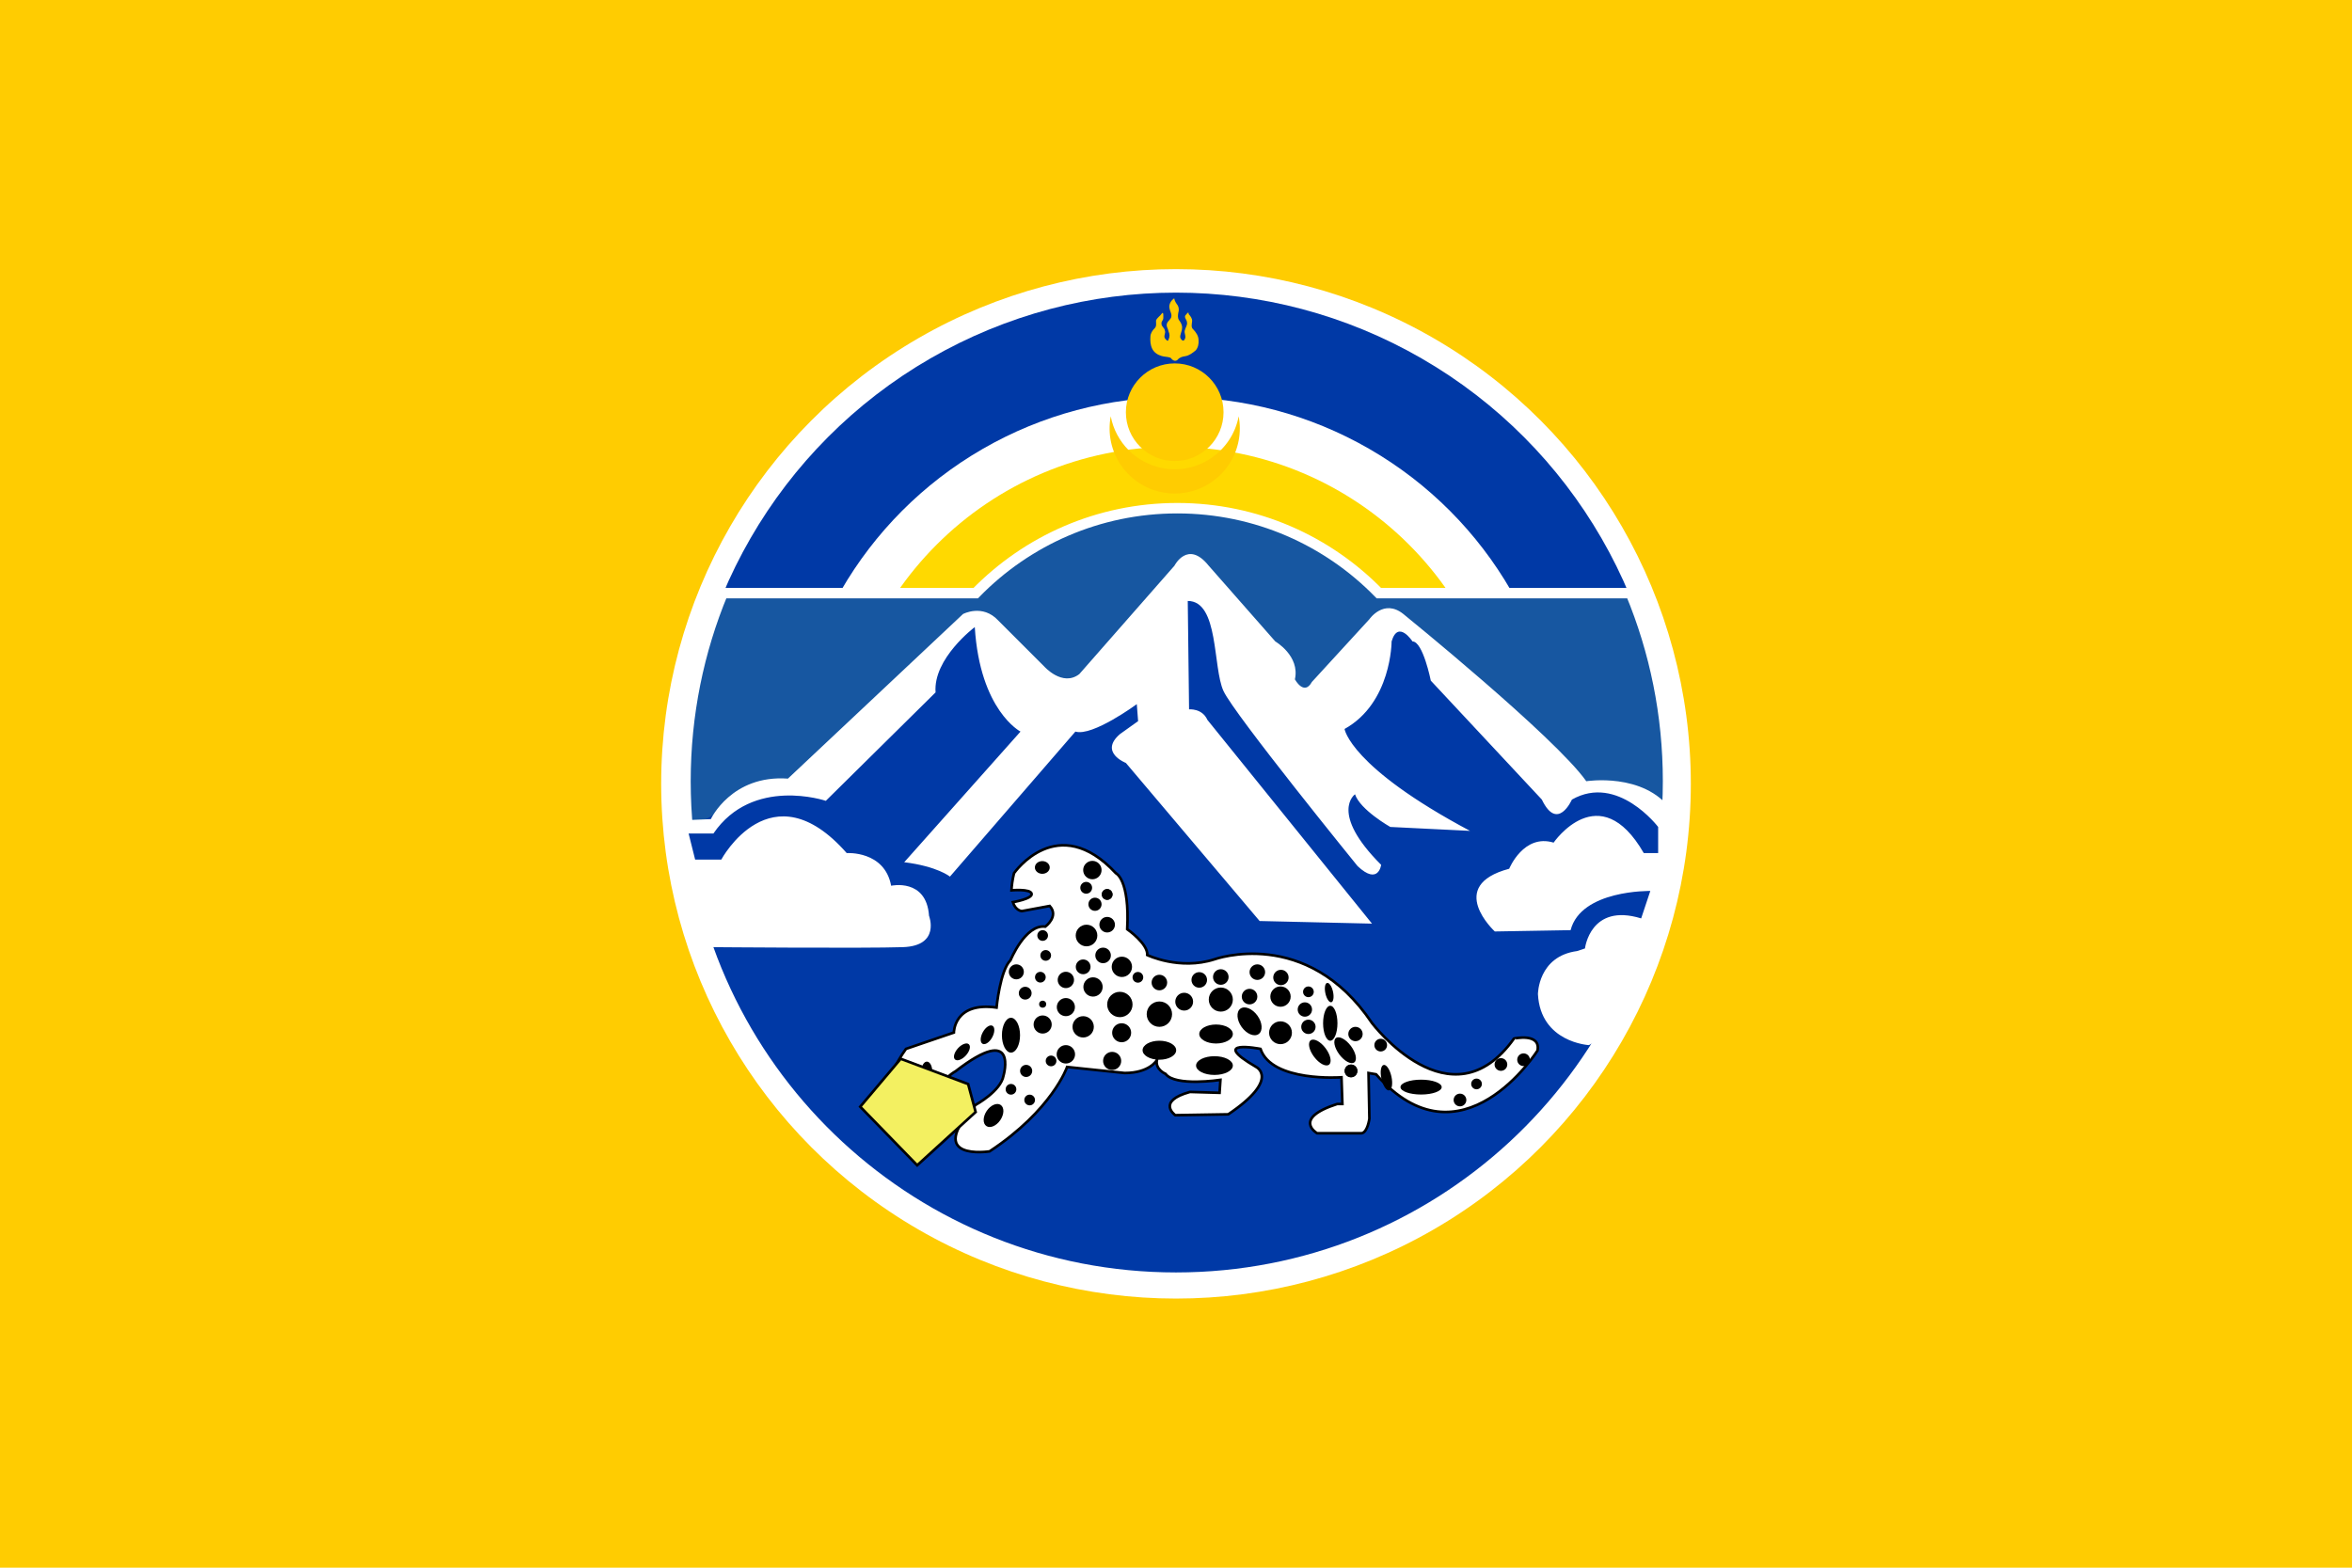
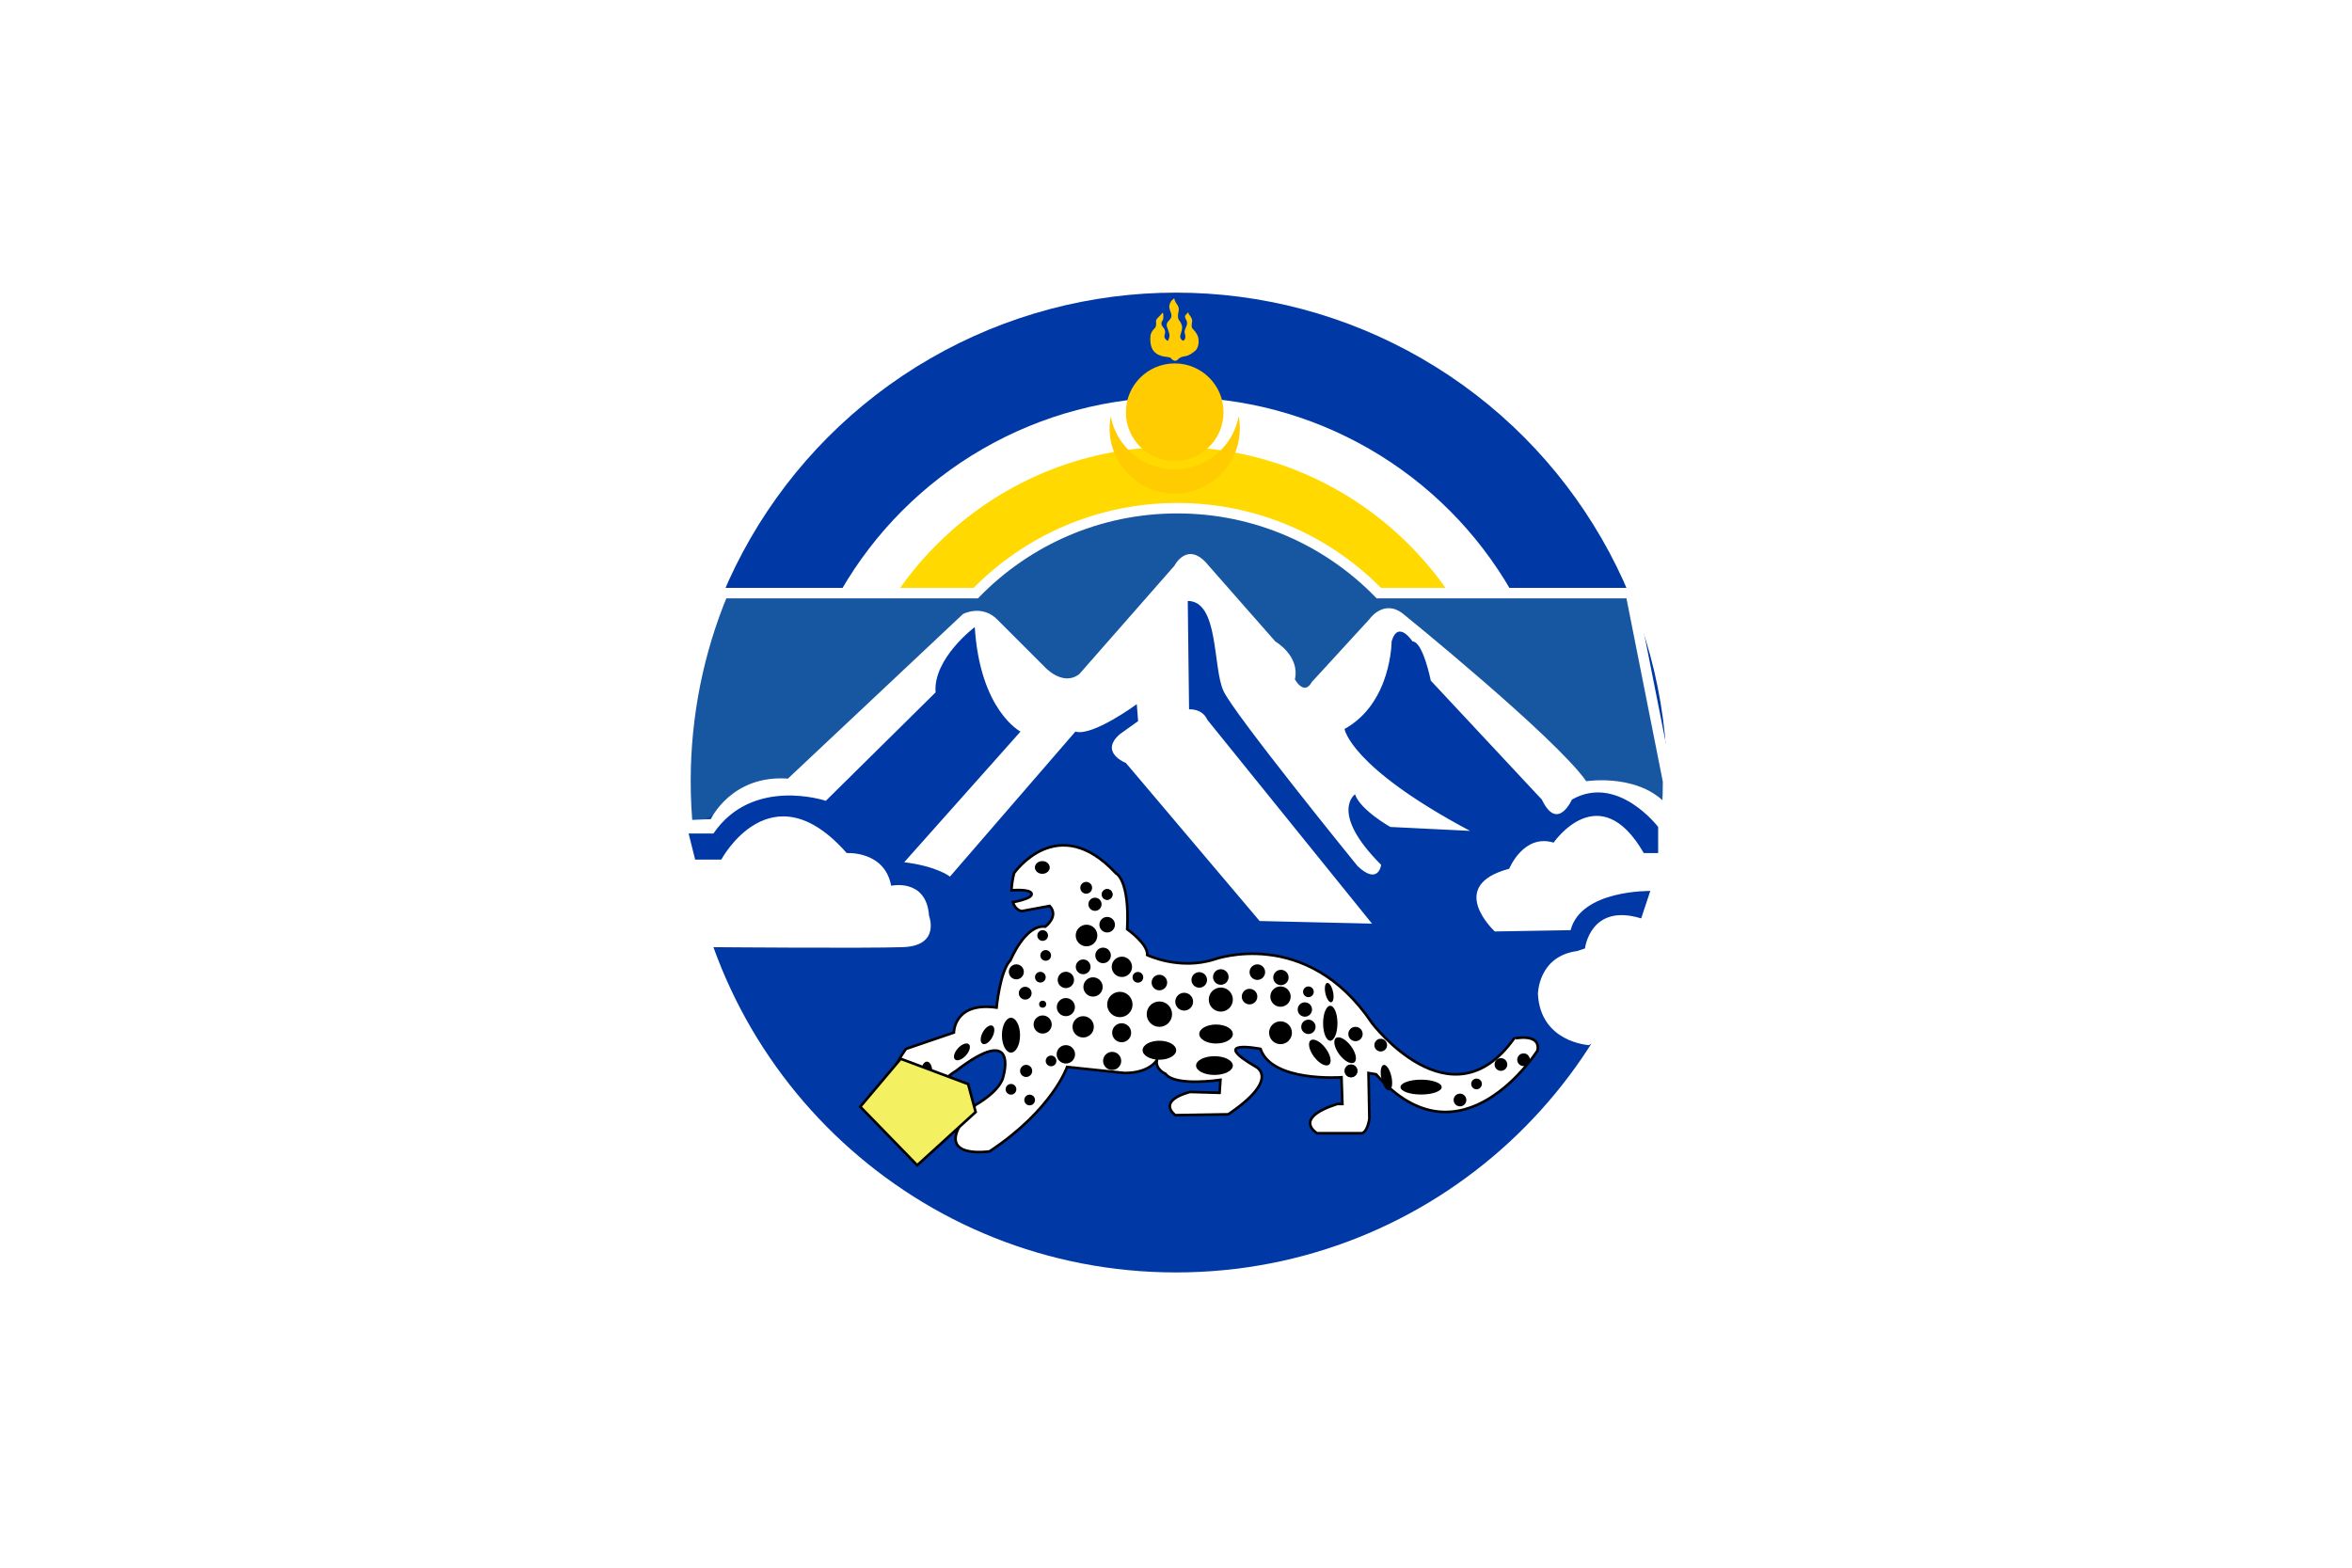
<svg xmlns="http://www.w3.org/2000/svg" version="1.1" id="图层_1" x="0px" y="0px" width="900px" height="600px" viewBox="0 0 900 600" enable-background="new 0 0 900 600" xml:space="preserve">
-   <rect fill="#FFCC01" width="900" height="600" />
  <g>
    <circle fill="#FFFFFF" cx="450" cy="300" r="197" />
    <circle fill="#0039A6" cx="450" cy="300" r="188" />
    <circle fill="#FFFFFF" cx="450" cy="300" r="148" />
    <circle fill="#FFD900" cx="448.786" cy="298.786" r="127.786" />
  </g>
  <g>
    <g>
      <path fill="#FFCC01" d="M425.028,159.329c-2.563,13.518,6.317,26.555,19.836,29.118s26.557-6.318,29.119-19.837    c0.582-3.066,0.582-6.215,0-9.281c-2.563,13.518-15.601,22.4-29.119,19.837C434.804,177.259,426.935,169.39,425.028,159.329" />
      <circle fill="#FFCC01" cx="449.506" cy="157.772" r="18.685" />
      <path fill="#FFCC01" d="M449.318,114.173c0.143,1.057,0.771,1.918,1.373,2.756c0.461,0.858,0.481,1.871,0.184,2.787    c-0.143,0.948-0.309,2.026,0.318,2.849c0.668,0.896,1.295,1.951,1.116,3.118c-0.021,1.212-0.832,2.336-0.681,3.536    c0.313,0.796,1.229,1.815,1.741,0.55c0.646-1.026-0.314-2.167-0.025-3.257c0.202-1.078,1.088-1.993,0.859-3.159    c-0.021-1.025-1.448-1.994-0.342-2.953c0.391-0.447,1.035-1.348,0.979-0.206c0.66,0.784,1.432,1.669,1.323,2.776    c-0.098,1.093-0.523,2.353,0.502,3.16c1.043,1.102,1.956,2.481,1.97,4.054c0.117,1.366-0.174,2.824-1.075,3.888    c-1.187,0.984-2.469,2.007-4.03,2.254c-1.116,0.163-2.211,0.463-2.938,1.398c-1.025,0.852-2.044,0.028-2.678-0.8    c-1.097-0.435-2.326-0.316-3.445-0.684c-1.483-0.424-2.893-1.35-3.576-2.772c-0.704-1.418-0.794-3.063-0.69-4.619    c0.031-1.25,0.739-2.351,1.608-3.202c0.858-0.758,0.509-1.992,0.547-2.987c0.432-1.123,1.598-1.699,2.23-2.684    c0.744-0.917,0.534,1.303,0.553,1.764c0.033,0.809-0.858,1.31-0.684,2.133c-0.097,1.067,1.161,1.586,1.269,2.6    c0.46,1.015-0.596,2.106,0.063,3.045c0.342,0.462,1.243,1.554,1.349,0.354c0.536-0.934,0.467-2.02,0.028-2.979    c-0.165-1.074-1.079-2.076-0.583-3.181c0.374-1,1.575-1.516,1.65-2.666c0.152-1.054-0.564-1.959-0.703-2.977    c-0.304-1.146,0.218-2.505,1.085-3.294C448.845,114.568,449.054,114.334,449.318,114.173z" />
    </g>
  </g>
  <g>
-     <path fill="#1757A1" stroke="#FFFFFF" stroke-width="4" stroke-miterlimit="10" d="M638.29,299c0,103.83-84.17,188-188,188   c-103.82,0-187.99-84.17-187.99-188c0-25.51,5.08-49.83,14.28-72h96.8c19.57-20.05,46.89-32.5,77.12-32.5   c30.23,0,57.55,12.45,77.11,32.5h96.397C633.21,249.17,638.29,273.49,638.29,299z" />
+     <path fill="#1757A1" stroke="#FFFFFF" stroke-width="4" stroke-miterlimit="10" d="M638.29,299c0,103.83-84.17,188-188,188   c-103.82,0-187.99-84.17-187.99-188c0-25.51,5.08-49.83,14.28-72h96.8c19.57-20.05,46.89-32.5,77.12-32.5   c30.23,0,57.55,12.45,77.11,32.5h96.397z" />
    <path fill="#0039A6" d="M636.82,314.77h0.527c-8.01,96.45-88.83,172.23-187.35,172.23c-98.52,0-179.34-75.78-187.35-172.23h5.27   l23.361-13.27l13.64-2.5l20.71-12.5l26.28-24.5l10.6-15l9.6-9.5l6.57,4l4.55,15l8.59,10.5l13.13,3.5l17.18-4l16.16-6l8.59-10.5   l3.54-17.5l1.812-10.5l11.329,3.5l22.73,28.5l12.63,13h12.63l10.103-9l5.06-11.5l8.58-6l7.08-0.5l6.06,6l6.063,7.5l9.6,10.5   l8.08,5.5l11.12,12l11.109,11l7.58,8.5c0,0,28.289-0.5,35.369,10.5C637.74,312.1,637.55,313.22,636.82,314.77z" />
    <path fill="#FFFFFF" d="M390.5,280c0,0-15.5-8-17.5-40c0,0-16,12-15,25l-42,41.5c0,0-28-9.5-43,12.5h-9.5l2.5,10h10   c0,0,19-35.5,48-2.5c0,0,14.5-1,17,12.5c0,0,13.5-3,14.5,11.5c0,0,4.5,11.5-10,12s-73,0-73,0S259,326.5,260,314l12-0.5   c0,0,7.955-17.039,29.5-15.5l67-63c0,0,7.5-4,13.5,2.5l17.5,17.5c0,0,7,8,13.5,3l36.416-41.5c0,0,5.084-10,13.084,0l25.5,29   c0,0,9.5,5.5,7.5,14.5c0,0,3.5,6.5,6.5,1l22-24c0,0,5.5-8,13-2c0,0,58,47,70,64c0,0,22-3.5,32.5,11c0,0-3,76-31.5,90   c0,0-18.5-1-19.5-19.5c0,0,0-14.5,15-16.5l3-1c0,0,2-17.5,21.5-11.5l3.5-10.5c0,0-26.5-0.5-30.5,15l-29,0.5c0,0-19-17.5,5.5-24   c0,0,5.5-13.5,17-10c0,0,17.5-25.5,34.5,4h5.5v-10c0,0-15.5-20.444-33-10.473c0,0-5.5,12.528-11.5,0L547.5,260.5c0,0-3-15-7-15   c0,0-5.5-8.5-8,0c0,0,0,23.5-18,33.5c0,0,2,14.5,48,39l-30.5-1.5c0,0-11.5-6.5-13.5-12.5c0,0-10,7,10,27c0,0-1,8-9,0.5   c0,0-47.119-58-51.311-67c-4.19-9-1.689-34.5-13.689-34.5l0.5,41.5c0,0,5-0.5,7,4l63,78l-43-1L430.82,292c0,0-10.32-4-2.32-11l7-5   l-0.5-6.5c0,0-17,12.5-23.5,10.5l-48,55.5c0,0-4.796-3.938-17.5-5.5L390.5,280z" />
  </g>
  <g>
    <path fill="#FFFFFF" stroke="#000000" stroke-miterlimit="10" d="M588.33,402.1c0,0-29.21,46.16-61.771,9.07l-2.89-0.5l0.33,17.46   c0,0-0.67,5.271-3,5.602h-17c0,0-9.67-5.602,7.67-11.199h2l-0.34-10.222c0,0-26.66,1.979-31-10.868c0,0-20.33-3.961-1.66,6.92   c0,0,9.33,4.608-10.67,18.119l-20.28,0.329c0,0-7.39-5.271,5.61-8.891l11.34,0.33l0.33-4.95c0,0-17.33,2.643-21-2.3   c0,0-4-1.65-3.33-5.28c0,0-2.67,4.95-12.34,4.95l-22-2.311c0,0-5.66,16.479-29.66,32.301c0,0-25.34,3.949-5.34-17.801   c0,0,9.67-5.271,10.67-11.209c0,0,5.95-20.433-18.36-1.643c0,0-3.97,1.973-9.31,9.223c0,0-26.33,5.6-9.66-17.791l18.33-6.261   c0,0,0-11.871,16.33-9.561c0,0,1.34-14.17,5.34-18.12c0,0,5.66-13.851,13.33-12.86c0,0,5.33-3.948,1.67-7.907l-10.67,1.979   c0,0-2.35-0.12-3.43-3.43c0,0,7.63-1.28,7.18-3.24c-0.45-1.95-7.71-1.29-7.71-1.29c0.06-1.76,0.35-3.91,0.96-6.54   c0,0,16.67-24.061,39,0c0,0,5.33,2.312,4.33,21.42c0,0,8,5.603,7.67,9.892c0,0,12.33,5.931,25.67,1.648   c0,0,35.33-12.86,60.33,24.38c0,0,30.17,39.881,54.33,5.933C579.33,397.48,589.67,395.18,588.33,402.1z" />
    <circle cx="407.856" cy="403.522" r="3.522" />
-     <circle cx="418" cy="333" r="3.521" />
    <circle cx="415.639" cy="339.783" r="2.261" />
    <circle cx="419" cy="346.09" r="2.521" />
    <circle cx="423.662" cy="342.329" r="2.048" />
    <circle cx="414.478" cy="393" r="4.081" />
    <circle cx="407.856" cy="385.449" r="3.468" />
-     <ellipse transform="matrix(-0.828 -0.561 0.561 -0.828 455.664 993.913)" cx="380.465" cy="426.981" rx="3.14" ry="4.881" />
    <circle cx="394" cy="421.001" r="2.048" />
    <circle cx="386.857" cy="416.905" r="2.048" />
    <circle cx="423.662" cy="342.329" r="2.048" />
    <circle cx="398.096" cy="374.001" r="2.048" />
    <circle cx="428.517" cy="384.449" r="4.855" />
    <circle cx="429.203" cy="395.264" r="3.636" />
    <circle cx="425.567" cy="406.045" r="3.468" />
    <circle cx="407.856" cy="375.049" r="3.127" />
    <circle cx="388.904" cy="371.953" r="2.871" />
    <circle cx="392.299" cy="380.118" r="2.45" />
    <circle cx="400.144" cy="365.668" r="2.048" />
    <circle cx="500.667" cy="379.595" r="2.048" />
    <circle cx="443.642" cy="388.145" r="4.855" />
    <circle cx="415.761" cy="358.047" r="4.138" />
    <circle cx="422.099" cy="365.666" r="2.979" />
    <path d="M421.939,377.734c0-2.038-1.653-3.69-3.692-3.69c-2.04,0-3.692,1.652-3.692,3.69c0,2.041,1.653,3.691,3.692,3.691   C420.286,381.428,421.939,379.775,421.939,377.734z" />
    <circle cx="429.289" cy="370.037" r="3.892" />
    <path d="M417.304,370.039c0-1.562-1.265-2.828-2.827-2.828s-2.826,1.268-2.826,2.828c0,1.559,1.265,2.824,2.826,2.824   S417.304,371.598,417.304,370.039z" />
    <path d="M471.752,382.57c0-2.545-2.063-4.611-4.606-4.611c-2.547,0-4.607,2.066-4.607,4.611c0,2.541,2.063,4.604,4.607,4.604   C469.689,387.176,471.752,385.111,471.752,382.57z" />
    <circle cx="402.192" cy="406.047" r="2.048" />
    <circle cx="392.657" cy="409.872" r="2.322" />
    <circle cx="398.977" cy="384.331" r="1.348" />
    <circle cx="489.99" cy="395.264" r="4.37" />
    <circle cx="499.312" cy="386.369" r="2.746" />
    <circle cx="500.667" cy="393.001" r="2.746" />
    <circle cx="489.988" cy="381.428" r="3.892" />
    <circle cx="423.662" cy="353.907" r="2.979" />
    <circle cx="398.977" cy="358.048" r="2.048" />
    <path d="M471.752,395.746c0-2.01-2.876-3.637-6.424-3.637c-3.553,0-6.428,1.627-6.428,3.637s2.875,3.637,6.428,3.637   C468.876,399.383,471.752,397.756,471.752,395.746z" />
    <circle cx="398.977" cy="392.109" r="3.468" />
    <ellipse cx="464.716" cy="407.825" rx="7.036" ry="3.587" />
    <ellipse cx="386.857" cy="396.199" rx="3.468" ry="6.668" />
    <path d="M379.667,397.031c1.045-1.904,1.09-3.894,0.099-4.438c-0.992-0.545-2.644,0.563-3.688,2.467   c-1.044,1.901-1.088,3.889-0.096,4.433C376.972,400.037,378.623,398.934,379.667,397.031z" />
    <path d="M369.599,403.957c1.461-1.607,1.97-3.53,1.133-4.291c-0.837-0.762-2.703-0.071-4.164,1.536   c-1.459,1.604-1.966,3.523-1.129,4.286C366.277,406.25,368.14,405.563,369.599,403.957z" />
    <path d="M356.715,409.873c0-1.965-0.917-3.562-2.048-3.562s-2.048,1.597-2.048,3.562c0,1.963,0.917,3.557,2.048,3.557   S356.715,411.836,356.715,409.873z" />
    <path d="M456.541,383.37c0-1.884-1.525-3.411-3.408-3.411c-1.884,0-3.409,1.527-3.409,3.411c0,1.88,1.525,3.407,3.409,3.407   C455.016,386.777,456.541,385.25,456.541,383.37z" />
    <circle cx="443.642" cy="376.047" r="2.979" />
    <circle cx="435.42" cy="374.045" r="2.048" />
    <circle cx="458.9" cy="375.047" r="2.979" />
    <circle cx="467.145" cy="373.93" r="2.979" />
-     <path d="M481.175,388.727c-1.926-2.686-4.844-3.893-6.517-2.692c-1.672,1.199-1.465,4.351,0.461,7.035   c1.922,2.681,4.838,3.887,6.511,2.687C483.303,394.557,483.097,391.405,481.175,388.727z" />
    <circle cx="481.125" cy="372.066" r="2.979" />
    <circle cx="478.146" cy="381.427" r="2.979" />
    <path d="M511.78,391.631c0-3.697-1.229-6.69-2.746-6.69c-1.519,0-2.746,2.993-2.746,6.69c0,3.691,1.229,6.687,2.746,6.687   C510.551,398.316,511.78,395.322,511.78,391.631z" />
    <circle cx="490.15" cy="374.113" r="2.939" />
    <ellipse transform="matrix(-0.977 0.214 -0.214 -0.977 1086.975 642.113)" cx="508.764" cy="379.836" rx="1.489" ry="3.786" />
    <path d="M450.068,401.953c0-2.01-2.876-3.637-6.425-3.637c-3.553,0-6.428,1.627-6.428,3.637s2.875,3.637,6.428,3.637   C447.192,405.59,450.068,403.963,450.068,401.953z" />
    <ellipse transform="matrix(-0.799 0.601 -0.601 -0.799 1150.594 421.296)" cx="504.906" cy="402.891" rx="2.746" ry="5.833" />
    <ellipse transform="matrix(-0.799 0.601 -0.601 -0.799 1167.433 413.836)" cx="514.584" cy="401.94" rx="2.746" ry="5.834" />
    <circle cx="516.975" cy="409.872" r="2.433" />
    <circle cx="518.679" cy="395.747" r="2.746" />
    <circle cx="583" cy="405.591" r="2.432" />
    <circle cx="528.334" cy="400.001" r="2.433" />
    <ellipse transform="matrix(-0.977 0.214 -0.214 -0.977 1137.271 701.683)" cx="530.727" cy="412.283" rx="1.961" ry="4.987" />
    <path d="M551.667,416.063c0-1.569-3.528-2.843-7.881-2.843c-4.358,0-7.887,1.271-7.887,2.843c0,1.57,3.526,2.844,7.887,2.844   C548.139,418.904,551.667,417.633,551.667,416.063z" />
    <circle cx="565" cy="414.857" r="2.048" />
    <circle cx="574.334" cy="407.413" r="2.432" />
    <circle cx="558.667" cy="421.001" r="2.433" />
    <circle cx="516.975" cy="409.872" r="2.433" />
    <ellipse cx="398.842" cy="332.001" rx="2.844" ry="2.433" />
    <polygon fill="#F3F061" stroke="#000000" stroke-miterlimit="10" points="350.965,445.988 329.171,423.568 344.657,405.227    370.466,414.907 373.334,425.607  " />
  </g>
</svg>